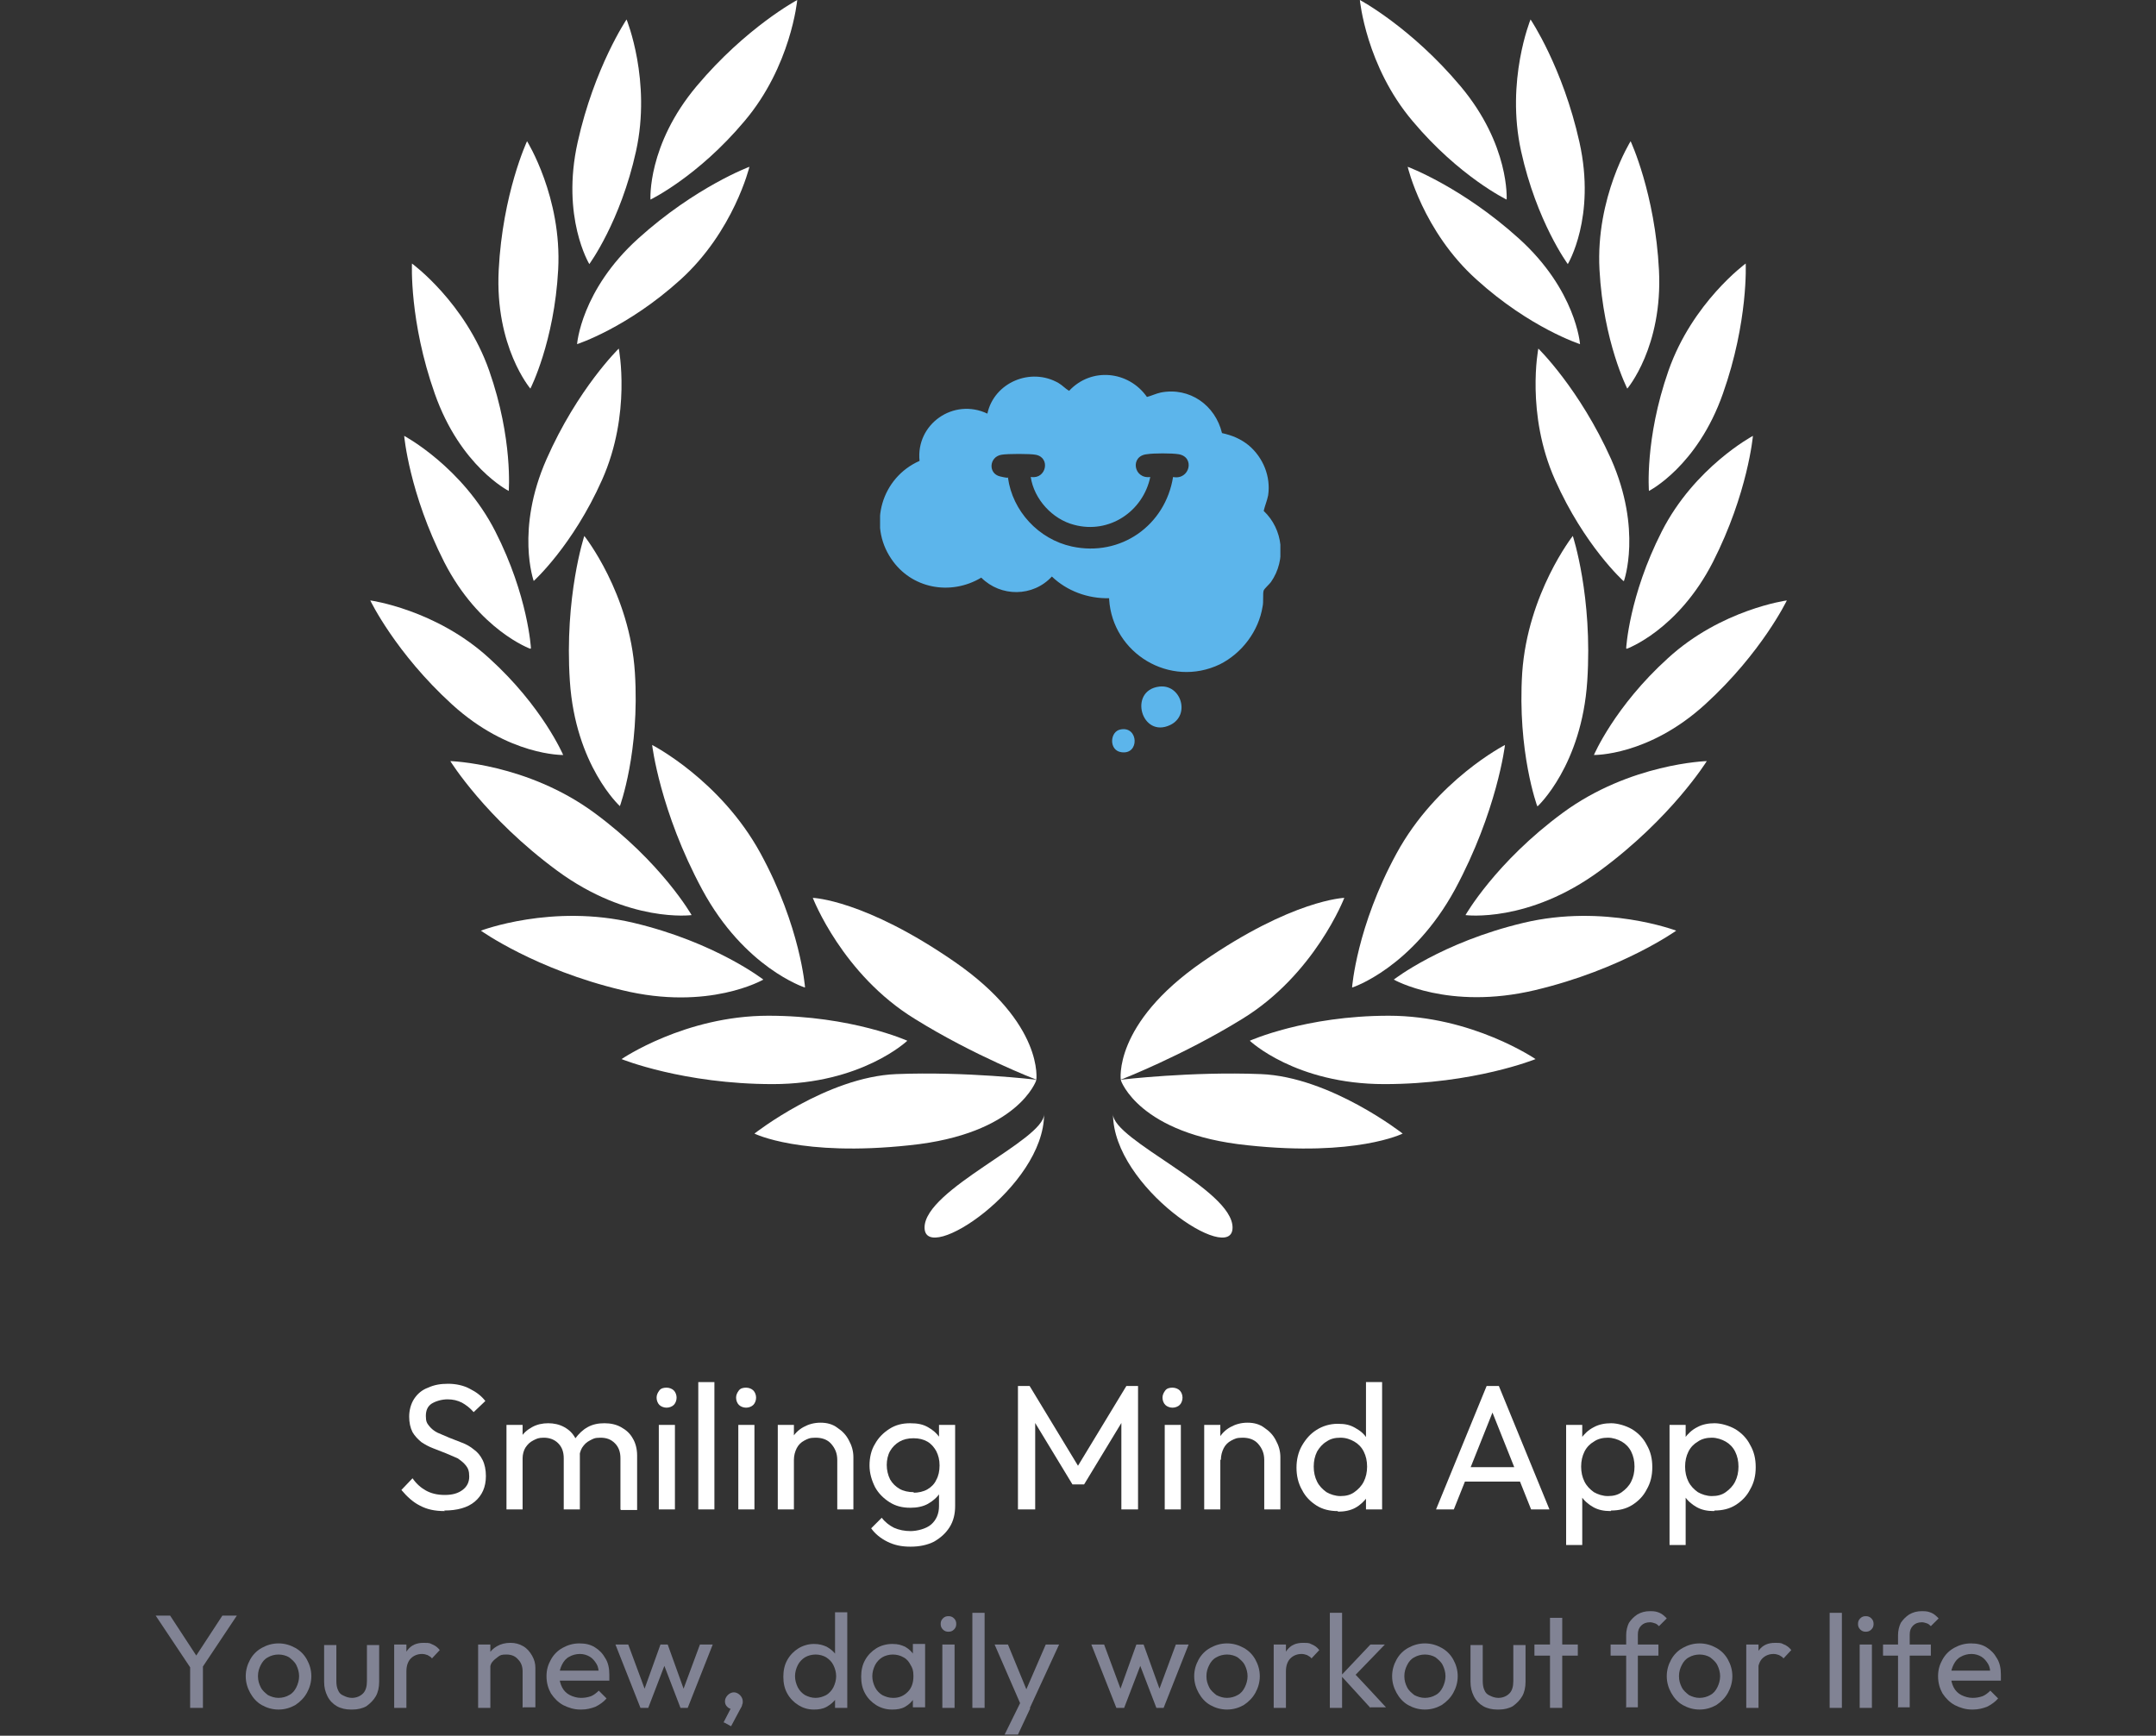
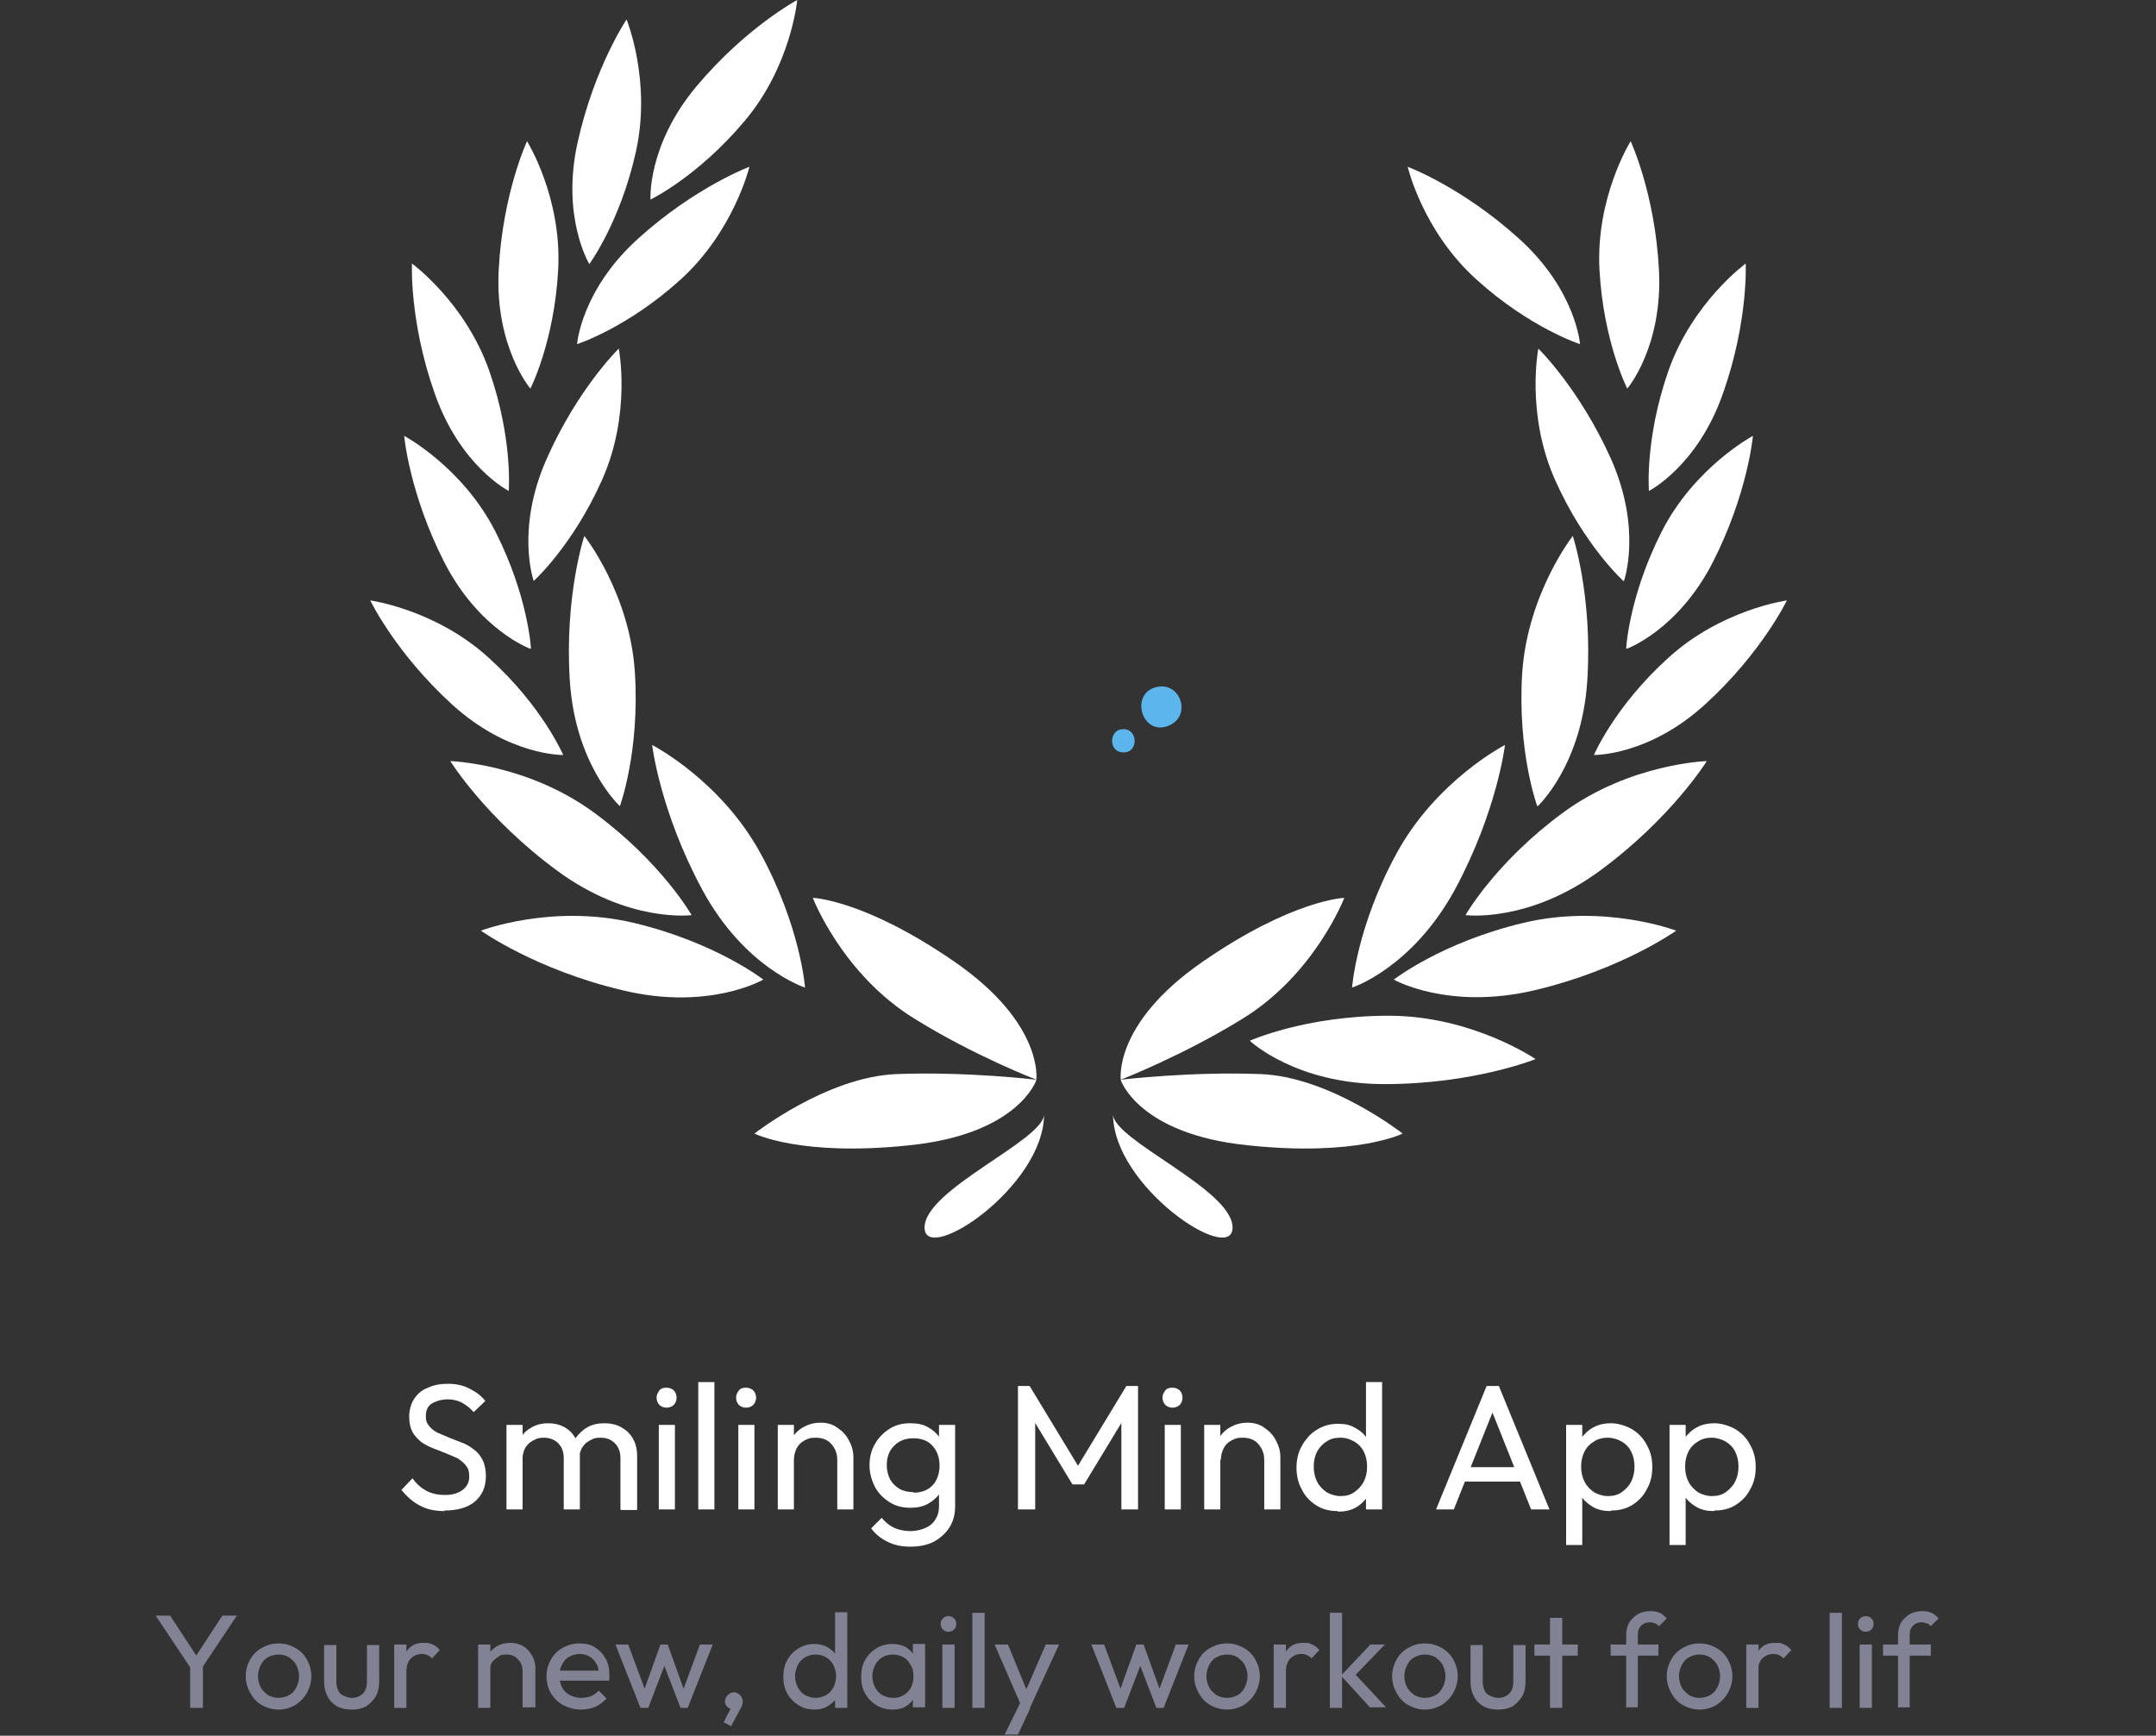
<svg xmlns="http://www.w3.org/2000/svg" id="Layer_1" viewBox="0 0 387.8 312.2">
  <rect x="0" y="0" width="387.8" height="312.2" fill="#333333" stroke="none" />
  <defs>
    <style>      .st0 {        clip-path: url(#clippath-4);      }      .st1 {        fill: #fff;      }      .st2 {        fill: none;      }      .st3 {        fill: #818394;      }      .st4 {        clip-path: url(#clippath-1);      }      .st5 {        fill: #5cb5eb;      }      .st6 {        clip-path: url(#clippath-3);      }      .st7 {        clip-path: url(#clippath-2);      }      .st8 {        clip-path: url(#clippath);      }    </style>
    <clipPath id="clippath">
      <rect class="st2" x="66.3" y="107.4" width="35.7" height="29.3" />
    </clipPath>
    <clipPath id="clippath-1">
      <rect class="st2" x="116.7" y="0" width="28" height="36.7" />
    </clipPath>
    <clipPath id="clippath-2">
-       <rect class="st2" x="243.3" y="0" width="28" height="36.7" />
-     </clipPath>
+       </clipPath>
    <clipPath id="clippath-3">
-       <rect class="st2" x="158.3" y="67.4" width="72" height="54.7" />
-     </clipPath>
+       </clipPath>
    <clipPath id="clippath-4">
      <rect class="st2" x="199.3" y="130" width="5.3" height="5.3" />
    </clipPath>
  </defs>
  <path class="st1" d="M186.4,194.3s-3.2,9.7-22.8,11.7c-19.5,2.1-27.9-2.1-27.9-2.1,0,0,13-10.2,25.5-10.7,12.5-.5,25.1,1,25.1,1Z" />
  <path class="st1" d="M186.4,194.3s1.5-10.1-14.7-21.3-25.5-11.5-25.5-11.5c0,0,5.3,13.8,18.4,21.8,10.6,6.6,21.8,10.9,21.8,10.9Z" />
-   <path class="st1" d="M163.2,187.2s-10-4.5-25-4.5-26.4,7.8-26.4,7.8c0,0,11.1,4.5,27.2,4.5,16,0,24.2-7.8,24.2-7.8Z" />
  <path class="st1" d="M144.8,177.6s-.8-10.9-8-24.1-19.5-19.5-19.5-19.5c0,0,1.4,11.9,9,26s18.4,17.6,18.4,17.6Z" />
  <path class="st1" d="M137.3,176.2s-8.6-6.7-23.3-10.2-27.5,1.4-27.5,1.4c0,0,9.8,7,25.4,10.7,15.6,3.8,25.4-1.9,25.4-1.9Z" />
  <path class="st1" d="M124.4,164.6s-5.4-9.5-17.5-18.4c-12.1-8.9-25.9-9.3-25.9-9.3,0,0,6.3,10.2,19.2,19.7,12.9,9.5,24.2,8,24.2,8Z" />
  <path class="st1" d="M111.5,145s3.6-9.8,2.7-24c-.9-14.3-9.1-24.6-9.1-24.6,0,0-3.6,10.9-2.6,26.1,1,15.2,9,22.5,9,22.5Z" />
  <g class="st8">
    <path class="st1" d="M101.3,135.8s-3.7-8.7-13.3-17.4c-9.6-8.8-21.4-10.4-21.4-10.4,0,0,4.5,9.4,14.7,18.7,10.2,9.3,20,9.1,20,9.1Z" />
  </g>
  <path class="st1" d="M95.5,116.6s-.5-9.4-6.4-21c-5.9-11.6-16.4-17.2-16.4-17.2,0,0,.9,10.3,7.2,22.7,6.3,12.3,15.5,15.6,15.5,15.6Z" />
  <path class="st1" d="M91.5,88.4s.8-9.4-3.5-21.7c-4.3-12.3-13.9-19.3-13.9-19.3,0,0-.5,10.4,4.1,23.4,4.6,13.1,13.3,17.5,13.3,17.5Z" />
  <path class="st1" d="M95.4,69.9s4.3-8.4,5-21.4c.7-13-5.6-23.1-5.6-23.1,0,0-4.4,9.4-5.1,23.2s5.7,21.3,5.7,21.3Z" />
  <path class="st1" d="M106,47.5s5.6-7.6,8.4-20.3c2.8-12.7-1.7-23.7-1.7-23.7,0,0-5.8,8.6-8.8,22.1s2.1,21.9,2.1,21.9Z" />
  <path class="st1" d="M96,104.5s7-6.3,12.3-18.2,3-23.6,3-23.6c0,0-7.4,7.2-13,19.9-5.6,12.7-2.3,21.9-2.3,21.9Z" />
  <path class="st1" d="M103.8,61.9s9-2.9,18.6-11.6,12.4-20.3,12.4-20.3c0,0-9.7,3.6-20,12.9-10.3,9.3-11,19-11,19Z" />
  <g class="st4">
    <path class="st1" d="M117,35.9s8.5-4.1,16.9-14.1C142.3,11.9,143.4,0,143.4,0c0,0-9.2,4.9-18.1,15.5-8.9,10.6-8.3,20.4-8.3,20.4Z" />
  </g>
  <path class="st1" d="M187.8,200.4c0,13.1-21.5,27.3-21.5,20.4s21.5-15.7,21.5-20.4Z" />
  <path class="st1" d="M200.2,200.4c0,13.1,21.5,27.3,21.5,20.4s-21.5-15.7-21.5-20.4Z" />
  <path class="st1" d="M201.6,194.3s3.2,9.7,22.8,11.7c19.5,2.1,27.9-2.1,27.9-2.1,0,0-13-10.2-25.5-10.7-12.5-.5-25.1,1-25.1,1Z" />
  <path class="st1" d="M201.6,194.3s-1.5-10.1,14.7-21.3c16.2-11.2,25.5-11.5,25.5-11.5,0,0-5.3,13.8-18.4,21.8-10.7,6.6-21.8,10.9-21.8,10.9Z" />
  <path class="st1" d="M224.8,187.2s10-4.5,25-4.5,26.4,7.8,26.4,7.8c0,0-11.1,4.5-27.2,4.5-16,0-24.2-7.8-24.2-7.8Z" />
  <path class="st1" d="M243.2,177.6s.8-10.9,8-24.1c7.2-13.2,19.5-19.5,19.5-19.5,0,0-1.4,11.9-9,26-7.7,14.1-18.4,17.6-18.4,17.6Z" />
  <path class="st1" d="M250.7,176.2s8.6-6.7,23.3-10.2c14.6-3.5,27.5,1.4,27.5,1.4,0,0-9.8,7-25.4,10.7s-25.4-1.9-25.4-1.9Z" />
  <path class="st1" d="M263.6,164.6s5.4-9.5,17.5-18.4c12.1-8.9,25.9-9.3,25.9-9.3,0,0-6.3,10.2-19.2,19.7-12.9,9.5-24.2,8-24.2,8Z" />
  <path class="st1" d="M276.5,145s-3.6-9.8-2.7-24c1-14.3,9.1-24.6,9.1-24.6,0,0,3.6,10.9,2.6,26.1-1,15.2-8.9,22.5-8.9,22.5Z" />
  <path class="st1" d="M286.7,135.8s3.7-8.7,13.3-17.4c9.6-8.8,21.4-10.4,21.4-10.4,0,0-4.5,9.4-14.7,18.7-10.2,9.3-20,9.1-20,9.1Z" />
  <path class="st1" d="M292.5,116.6s.5-9.4,6.4-21c5.9-11.6,16.4-17.2,16.4-17.2,0,0-.9,10.3-7.2,22.7-6.3,12.3-15.5,15.6-15.5,15.6Z" />
  <path class="st1" d="M296.6,88.4s-.8-9.4,3.5-21.7c4.3-12.3,13.9-19.3,13.9-19.3,0,0,.5,10.4-4.1,23.4-4.6,13.1-13.3,17.5-13.3,17.5Z" />
  <path class="st1" d="M292.7,69.9s-4.3-8.4-5-21.4c-.7-13,5.6-23.1,5.6-23.1,0,0,4.4,9.4,5.1,23.2.7,13.8-5.7,21.3-5.7,21.3Z" />
-   <path class="st1" d="M282,47.5s-5.6-7.6-8.4-20.3c-2.8-12.7,1.7-23.7,1.7-23.7,0,0,5.8,8.6,8.8,22.1,3,13.5-2.1,21.9-2.1,21.9Z" />
  <path class="st1" d="M292,104.5s-7-6.3-12.3-18.2c-5.3-11.9-3-23.6-3-23.6,0,0,7.4,7.2,13.1,19.9,5.6,12.7,2.3,21.9,2.3,21.9Z" />
  <path class="st1" d="M284.2,61.9s-9-2.9-18.6-11.6c-9.7-8.7-12.4-20.3-12.4-20.3,0,0,9.7,3.6,20,12.9s11,19,11,19Z" />
  <g class="st7">
    <path class="st1" d="M271,35.9s-8.5-4.1-16.9-14.1C245.7,11.9,244.6,0,244.6,0c0,0,9.2,4.9,18.1,15.5,8.9,10.6,8.3,20.4,8.3,20.4Z" />
  </g>
  <path class="st1" d="M80,271.8c-1.8,0-3.2-.3-4.5-1-1.2-.6-2.3-1.6-3.3-2.8l2-2.1c.7,1,1.5,1.7,2.4,2.2s2,.8,3.4.8,2.4-.3,3.2-.9c.8-.6,1.2-1.4,1.2-2.4s-.2-1.5-.6-2c-.4-.5-.9-.9-1.5-1.3-.7-.3-1.4-.6-2.1-.9-.8-.3-1.5-.6-2.3-.9-.8-.3-1.5-.7-2.1-1.1-.6-.5-1.2-1.1-1.6-1.8-.4-.8-.6-1.7-.6-2.8s.3-2.3.9-3.2c.6-.9,1.4-1.6,2.5-2,1.1-.5,2.2-.7,3.6-.7s2.8.3,3.9.9c1.2.6,2.1,1.3,2.8,2.2l-2.1,2c-.7-.8-1.4-1.3-2.1-1.7-.8-.4-1.6-.6-2.6-.6s-2.1.3-2.9.8c-.7.5-1,1.2-1,2.2s.2,1.3.6,1.8c.4.5.9.9,1.5,1.2.7.3,1.4.6,2.1.9.8.3,1.5.6,2.3.9.8.3,1.5.7,2.1,1.2.7.5,1.2,1.1,1.6,1.9.4.8.6,1.8.6,2.9,0,2-.7,3.5-2,4.6-1.3,1.1-3.2,1.6-5.5,1.6Z" />
  <path class="st1" d="M91.1,271.5v-15.2h2.9v15.2h-2.9ZM101.4,271.5v-9.2c0-1.1-.3-2-1-2.7-.7-.7-1.6-1-2.6-1s-1.3.2-1.9.5c-.6.3-1,.7-1.4,1.3-.3.5-.5,1.2-.5,1.9l-1.2-.6c0-1.2.3-2.2.8-3,.5-.9,1.2-1.5,2.1-2,.9-.5,1.9-.7,2.9-.7s2,.2,2.9.7c.9.5,1.5,1.1,2,2,.5.8.8,1.9.8,3v9.8h-2.9ZM111.6,271.5v-9.2c0-1.1-.3-2-1-2.7-.7-.7-1.5-1-2.6-1s-1.3.2-1.9.5c-.6.3-1,.7-1.4,1.3-.3.5-.5,1.2-.5,1.9l-1.6-.6c0-1.2.4-2.2.9-3,.6-.8,1.3-1.5,2.2-2,.9-.5,1.9-.7,3-.7s2.1.2,3,.7c.9.5,1.6,1.1,2.1,2,.5.8.8,1.9.8,3.1v9.8h-2.9Z" />
  <path class="st1" d="M118.5,271.5v-15.2h2.9v15.2h-2.9ZM119.9,253.2c-.5,0-1-.2-1.3-.5-.3-.3-.5-.8-.5-1.3s.2-.9.5-1.3c.3-.4.8-.5,1.3-.5s1,.2,1.3.5c.3.3.5.8.5,1.3s-.2,1-.5,1.3c-.3.3-.8.5-1.3.5Z" />
  <path class="st1" d="M125.6,271.5v-22.9h2.9v22.9h-2.9Z" />
  <path class="st1" d="M132.8,271.5v-15.2h2.9v15.2h-2.9ZM134.2,253.2c-.5,0-1-.2-1.3-.5-.3-.3-.5-.8-.5-1.3s.2-.9.5-1.3c.3-.4.8-.5,1.3-.5s1,.2,1.3.5c.3.3.5.8.5,1.3s-.2,1-.5,1.3c-.3.3-.8.5-1.3.5Z" />
  <path class="st1" d="M150.6,271.5v-8.9c0-1.2-.4-2.1-1.1-2.9-.7-.8-1.7-1.1-2.8-1.1s-1.4.2-2,.5c-.6.3-1.1.8-1.4,1.4-.3.6-.5,1.3-.5,2.1l-1.2-.7c0-1.2.3-2.2.8-3.1.5-.9,1.2-1.6,2.1-2.1.9-.5,1.9-.8,3.1-.8s2.2.3,3,.9c.9.6,1.6,1.3,2.1,2.3.5.9.8,1.9.8,3v9.4h-2.9ZM139.9,271.5v-15.2h2.9v15.2h-2.9Z" />
  <path class="st1" d="M163.7,278.2c-1.6,0-2.9-.3-4.1-.9-1.2-.6-2.2-1.4-2.9-2.4l1.9-1.9c.6.8,1.4,1.4,2.2,1.8.9.4,1.9.6,3,.6s2.8-.4,3.7-1.2c.9-.8,1.4-1.9,1.4-3.3v-3.8l.5-3.4-.5-3.4v-4h2.9v14.6c0,1.4-.3,2.7-1,3.8-.7,1.1-1.6,1.9-2.8,2.6-1.2.6-2.6.9-4.2.9ZM163.7,271.2c-1.4,0-2.6-.3-3.7-1-1.1-.7-2-1.6-2.6-2.7-.6-1.2-1-2.5-1-3.9s.3-2.8,1-3.9c.6-1.1,1.5-2,2.6-2.7,1.1-.7,2.3-1,3.7-1s2.3.2,3.2.7c.9.5,1.6,1.1,2.2,2,.5.8.8,1.8.9,2.9v4c0,1.1-.4,2.1-.9,2.9-.5.8-1.3,1.5-2.2,2-.9.5-2,.7-3.1.7ZM164.3,268.5c.9,0,1.8-.2,2.5-.6.7-.4,1.3-1,1.6-1.7.4-.7.6-1.6.6-2.6s-.2-1.8-.6-2.6c-.4-.7-.9-1.3-1.6-1.7s-1.5-.6-2.5-.6-1.8.2-2.5.6c-.7.4-1.3,1-1.7,1.7-.4.7-.6,1.6-.6,2.5s.2,1.8.6,2.6c.4.7,1,1.3,1.7,1.7.7.4,1.6.6,2.6.6Z" />
  <path class="st1" d="M183.1,271.5v-22.2h2.1l9.4,15.5h-1.4l9.4-15.5h2.1v22.2h-3v-16.9l.7.2-7.4,12.2h-2.1l-7.4-12.2.7-.2v16.9h-3Z" />
  <path class="st1" d="M209.5,271.5v-15.2h2.9v15.2h-2.9ZM210.9,253.2c-.5,0-1-.2-1.3-.5-.3-.3-.5-.8-.5-1.3s.2-.9.5-1.3c.3-.4.8-.5,1.3-.5s1,.2,1.3.5c.3.3.5.8.5,1.3s-.2,1-.5,1.3c-.3.3-.8.5-1.3.5Z" />
  <path class="st1" d="M227.4,271.5v-8.9c0-1.2-.4-2.1-1.1-2.9-.7-.8-1.7-1.1-2.8-1.1s-1.4.2-2,.5c-.6.3-1.1.8-1.4,1.4-.3.6-.5,1.3-.5,2.1l-1.2-.7c0-1.2.3-2.2.8-3.1.5-.9,1.2-1.6,2.1-2.1.9-.5,1.9-.8,3.1-.8s2.2.3,3,.9c.9.6,1.6,1.3,2.1,2.3.5.9.8,1.9.8,3v9.4h-2.9ZM216.6,271.5v-15.2h2.9v15.2h-2.9Z" />
  <path class="st1" d="M240.6,271.8c-1.4,0-2.7-.3-3.8-1-1.1-.7-2-1.6-2.6-2.8-.7-1.2-1-2.6-1-4s.3-2.8,1-4c.7-1.2,1.5-2.1,2.6-2.8,1.1-.7,2.4-1.1,3.8-1.1s2.2.2,3.1.7c.9.5,1.7,1.1,2.2,2,.6.8.9,1.8,1,2.9v4.6c0,1.1-.4,2.1-.9,2.9-.6.8-1.3,1.5-2.2,2-.9.5-2,.7-3.1.7ZM241.1,269.1c1,0,1.8-.2,2.5-.7.7-.5,1.3-1.1,1.7-1.9.4-.8.6-1.7.6-2.7s-.2-1.9-.6-2.7c-.4-.8-1-1.4-1.7-1.8-.7-.4-1.5-.7-2.5-.7s-1.8.2-2.5.7c-.7.4-1.3,1.1-1.7,1.8-.4.8-.6,1.7-.6,2.7s.2,1.9.6,2.7c.4.8,1,1.4,1.7,1.9.7.4,1.6.7,2.5.7ZM248.6,271.5h-2.9v-4.1l.5-3.7-.5-3.7v-11.4h2.9v22.9Z" />
  <path class="st1" d="M258.3,271.5l9.1-22.2h2.2l9.1,22.2h-3.3l-7.5-18.8h1.1l-7.5,18.8h-3.2ZM262.7,266.5v-2.6h11.7v2.6h-11.7Z" />
  <path class="st1" d="M289.7,271.8c-1.2,0-2.2-.2-3.1-.7-.9-.5-1.7-1.2-2.2-2-.6-.9-.9-1.8-.9-2.9v-4.6c0-1.1.4-2.1.9-2.9.6-.8,1.3-1.5,2.3-2,.9-.5,2-.7,3.1-.7s2.6.4,3.8,1.1c1.1.7,2,1.6,2.6,2.8.7,1.2,1,2.5,1,4s-.3,2.8-1,4c-.6,1.2-1.5,2.1-2.6,2.8-1.1.7-2.4,1-3.8,1ZM281.7,277.9v-21.6h2.9v4l-.5,3.7.5,3.7v10.2h-2.9ZM289.2,269.1c1,0,1.8-.2,2.5-.7.7-.5,1.3-1.1,1.7-1.9.4-.8.6-1.7.6-2.7s-.2-1.9-.6-2.7c-.4-.8-1-1.4-1.7-1.8-.7-.4-1.6-.7-2.5-.7s-1.8.2-2.5.7c-.7.4-1.3,1-1.7,1.8-.4.8-.6,1.7-.6,2.7s.2,1.9.6,2.7c.4.8,1,1.4,1.7,1.9.7.4,1.6.7,2.5.7Z" />
  <path class="st1" d="M308.3,271.8c-1.2,0-2.2-.2-3.1-.7-.9-.5-1.7-1.2-2.2-2-.6-.9-.9-1.8-.9-2.9v-4.6c0-1.1.4-2.1.9-2.9.6-.8,1.3-1.5,2.3-2,.9-.5,2-.7,3.1-.7s2.6.4,3.8,1.1c1.1.7,2,1.6,2.6,2.8.7,1.2,1,2.5,1,4s-.3,2.8-1,4c-.6,1.2-1.5,2.1-2.6,2.8-1.1.7-2.4,1-3.8,1ZM300.3,277.9v-21.6h2.9v4l-.5,3.7.5,3.7v10.2h-2.9ZM307.9,269.1c1,0,1.8-.2,2.5-.7.7-.5,1.3-1.1,1.7-1.9.4-.8.6-1.7.6-2.7s-.2-1.9-.6-2.7c-.4-.8-1-1.4-1.7-1.8-.7-.4-1.6-.7-2.5-.7s-1.8.2-2.5.7c-.7.4-1.3,1-1.7,1.8-.4.8-.6,1.7-.6,2.7s.2,1.9.6,2.7c.4.8,1,1.4,1.7,1.9.7.4,1.6.7,2.5.7Z" />
  <path class="st3" d="M34.6,300.5l-6.6-9.9h2.6l5.3,8.1h-1.2l5.3-8.1h2.6l-6.6,9.9h-1.4ZM34.2,307.2v-8.3h2.3v8.3h-2.3Z" />
  <path class="st3" d="M50.1,307.5c-1.1,0-2.1-.3-3-.8-.9-.5-1.6-1.3-2.1-2.2-.5-.9-.8-1.9-.8-3s.3-2.1.8-3c.5-.9,1.2-1.6,2.1-2.1.9-.5,1.9-.8,3-.8s2.1.3,3,.8c.9.5,1.6,1.2,2.1,2.1.5.9.8,1.9.8,3s-.3,2.1-.8,3c-.5.9-1.2,1.6-2.1,2.2-.9.5-1.9.8-3,.8ZM50.1,305.4c.7,0,1.4-.2,1.9-.5.6-.3,1-.8,1.3-1.4.3-.6.5-1.3.5-2s-.2-1.4-.5-2c-.3-.6-.8-1-1.3-1.4-.5-.3-1.2-.5-1.9-.5s-1.4.2-1.9.5c-.6.3-1,.8-1.3,1.4-.3.6-.5,1.2-.5,2s.2,1.4.5,2c.3.6.8,1,1.3,1.4.6.3,1.2.5,1.9.5Z" />
  <path class="st3" d="M63.1,307.5c-.9,0-1.8-.2-2.5-.6-.7-.4-1.3-1-1.7-1.8s-.6-1.6-.6-2.6v-6.6h2.2v6.5c0,.6.1,1.2.3,1.6.2.5.5.8,1,1,.4.2.9.4,1.5.4.8,0,1.5-.3,2-.8.5-.5.7-1.3.7-2.2v-6.5h2.2v6.6c0,1-.2,1.9-.6,2.6s-1,1.3-1.7,1.8c-.7.4-1.6.6-2.5.6Z" />
  <path class="st3" d="M70.9,307.2v-11.4h2.2v11.4h-2.2ZM73.1,300.7l-.8-.4c0-1.5.3-2.6,1-3.5.7-.9,1.6-1.3,2.9-1.3s1.1.1,1.6.3c.5.2.9.5,1.3,1l-1.4,1.5c-.2-.3-.5-.4-.8-.6-.3-.1-.6-.2-1-.2-.8,0-1.5.3-2,.8-.5.5-.8,1.3-.8,2.3Z" />
  <path class="st3" d="M94,307.2v-6.6c0-.9-.3-1.6-.8-2.1-.5-.6-1.2-.9-2.1-.9s-1.1.1-1.5.4c-.4.3-.8.6-1.1,1-.3.4-.4,1-.4,1.5l-.9-.5c0-.9.2-1.6.6-2.3.4-.7.9-1.2,1.6-1.6.7-.4,1.5-.6,2.4-.6s1.6.2,2.3.6c.7.4,1.2,1,1.6,1.7.4.7.6,1.4.6,2.2v7.1h-2.2ZM86,307.2v-11.4h2.2v11.4h-2.2Z" />
  <path class="st3" d="M104.4,307.5c-1.1,0-2.1-.3-3.1-.8-.9-.5-1.6-1.2-2.2-2.1-.5-.9-.8-1.9-.8-3.1s.3-2.1.8-3c.5-.9,1.2-1.6,2.1-2.1.9-.5,1.9-.8,3-.8s2,.2,2.8.7c.8.5,1.4,1.1,1.9,2,.5.8.7,1.8.7,2.9s0,.3,0,.5c0,.2,0,.4,0,.6h-9.6v-1.8h8.5l-.8.7c0-.8-.1-1.4-.4-1.9-.3-.5-.7-1-1.2-1.3-.5-.3-1.1-.5-1.8-.5s-1.4.2-1.9.5c-.6.3-1,.8-1.3,1.4-.3.6-.5,1.2-.5,2s.2,1.5.5,2.1c.3.6.8,1.1,1.4,1.4.6.3,1.3.5,2,.5s1.2-.1,1.8-.3c.5-.2,1-.6,1.4-1l1.4,1.4c-.5.6-1.2,1.1-2,1.5-.8.3-1.6.5-2.5.5Z" />
  <path class="st3" d="M115.2,307.2l-4.5-11.4h2.3l3.3,8.9h-.7l3.2-8.9h1.3l3.2,8.9h-.7l3.3-8.9h2.3l-4.5,11.4h-1.3l-3.3-8.6h.8l-3.3,8.6h-1.3Z" />
  <path class="st3" d="M130.1,309.9l1.5-2.9.8-.2c0,.2-.2.3-.3.4-.1.1-.3.2-.4.2-.3,0-.6-.1-.9-.4-.3-.3-.4-.6-.4-1s.2-.8.5-1.1c.3-.3.7-.5,1.1-.5s.8.2,1.1.5c.3.3.5.7.5,1.1s0,.4-.1.6c0,.2-.2.6-.4.9l-1.6,3-1.3-.7Z" />
  <path class="st3" d="M146.4,307.5c-1.1,0-2-.3-2.8-.8-.8-.5-1.5-1.2-2-2.1-.5-.9-.7-1.9-.7-3s.2-2.1.7-3c.5-.9,1.2-1.6,2-2.1.8-.5,1.8-.8,2.8-.8s1.6.2,2.3.5c.7.4,1.3.9,1.7,1.5.4.6.7,1.4.7,2.2v3.4c0,.8-.3,1.6-.7,2.2-.4.6-1,1.1-1.7,1.5-.7.4-1.5.5-2.3.5ZM146.7,305.4c.7,0,1.3-.2,1.9-.5.5-.3,1-.8,1.3-1.4.3-.6.5-1.3.5-2s-.2-1.4-.5-2c-.3-.6-.7-1-1.3-1.4-.5-.3-1.2-.5-1.9-.5s-1.4.2-1.9.5c-.5.3-1,.8-1.3,1.4-.3.6-.5,1.3-.5,2s.2,1.4.5,2c.3.6.8,1.1,1.3,1.4.6.3,1.2.5,1.9.5ZM152.4,307.2h-2.2v-3.1l.4-2.8-.4-2.8v-8.5h2.2v17.1Z" />
  <path class="st3" d="M160.4,307.5c-1,0-2-.3-2.8-.8-.8-.5-1.5-1.2-2-2.1-.5-.9-.7-1.9-.7-3s.2-2.1.7-3c.5-.9,1.2-1.6,2-2.1.8-.5,1.8-.8,2.9-.8s1.6.2,2.3.5c.7.4,1.2.9,1.6,1.5.4.6.6,1.4.7,2.2v3.4c0,.8-.3,1.6-.7,2.2-.4.6-.9,1.1-1.6,1.5-.7.4-1.5.5-2.3.5ZM160.7,305.4c1.1,0,1.9-.4,2.6-1.1.7-.7,1-1.7,1-2.8s-.2-1.5-.5-2c-.3-.6-.7-1.1-1.3-1.4-.5-.3-1.2-.5-1.9-.5s-1.4.2-1.9.5c-.5.3-1,.8-1.3,1.4-.3.6-.5,1.3-.5,2s.2,1.4.5,2c.3.6.8,1.1,1.3,1.4.6.3,1.2.5,1.9.5ZM164.2,307.2v-3.1l.4-2.8-.4-2.8v-2.8h2.2v11.4h-2.2Z" />
  <path class="st3" d="M169.5,307.2v-11.4h2.2v11.4h-2.2ZM170.6,293.5c-.4,0-.7-.1-1-.4-.3-.3-.4-.6-.4-1s.1-.7.4-1c.3-.3.6-.4,1-.4s.7.1,1,.4c.3.3.4.6.4,1s-.1.7-.4,1c-.3.3-.6.4-1,.4Z" />
  <path class="st3" d="M174.9,307.2v-17.1h2.2v17.1h-2.2Z" />
  <path class="st3" d="M183.9,307.3l-5-11.5h2.4l3.7,9h-.8l3.9-9h2.4l-5.3,11.5h-1.3ZM180.7,312l3.4-6.9,1.2,2.2-2.2,4.7h-2.4Z" />
  <path class="st3" d="M200.8,307.2l-4.5-11.4h2.3l3.3,8.9h-.7l3.2-8.9h1.3l3.2,8.9h-.7l3.3-8.9h2.3l-4.5,11.4h-1.3l-3.3-8.6h.8l-3.3,8.6h-1.3Z" />
  <path class="st3" d="M220.7,307.5c-1.1,0-2.1-.3-3-.8-.9-.5-1.6-1.3-2.1-2.2-.5-.9-.8-1.9-.8-3s.3-2.1.8-3c.5-.9,1.2-1.6,2.1-2.1.9-.5,1.9-.8,3-.8s2.1.3,3,.8c.9.5,1.6,1.2,2.1,2.1.5.9.8,1.9.8,3s-.3,2.1-.8,3c-.5.9-1.2,1.6-2.1,2.2-.9.5-1.9.8-3,.8ZM220.7,305.4c.7,0,1.4-.2,1.9-.5.6-.3,1-.8,1.3-1.4.3-.6.5-1.3.5-2s-.2-1.4-.5-2c-.3-.6-.8-1-1.3-1.4-.5-.3-1.2-.5-1.9-.5s-1.4.2-1.9.5c-.6.3-1,.8-1.3,1.4-.3.6-.5,1.2-.5,2s.2,1.4.5,2c.3.6.8,1,1.3,1.4.6.3,1.2.5,1.9.5Z" />
  <path class="st3" d="M229.1,307.2v-11.4h2.2v11.4h-2.2ZM231.3,300.7l-.8-.4c0-1.5.3-2.6,1-3.5.7-.9,1.6-1.3,2.9-1.3s1.1.1,1.6.3c.5.2.9.5,1.3,1l-1.4,1.5c-.2-.3-.5-.4-.8-.6-.3-.1-.6-.2-1-.2-.8,0-1.5.3-2,.8-.5.5-.8,1.3-.8,2.3Z" />
  <path class="st3" d="M246.5,307.2l-5.3-5.8,5.3-5.6h2.6l-5.9,6.1v-1.3c.1,0,6.1,6.5,6.1,6.5h-2.8ZM239.2,307.2v-17.1h2.2v17.1h-2.2Z" />
  <path class="st3" d="M256.3,307.5c-1.1,0-2.1-.3-3-.8-.9-.5-1.6-1.3-2.1-2.2-.5-.9-.8-1.9-.8-3s.3-2.1.8-3c.5-.9,1.2-1.6,2.1-2.1.9-.5,1.9-.8,3-.8s2.1.3,3,.8c.9.5,1.6,1.2,2.1,2.1.5.9.8,1.9.8,3s-.3,2.1-.8,3c-.5.9-1.2,1.6-2.1,2.2-.9.5-1.9.8-3,.8ZM256.3,305.4c.7,0,1.4-.2,1.9-.5.6-.3,1-.8,1.3-1.4.3-.6.5-1.3.5-2s-.2-1.4-.5-2c-.3-.6-.8-1-1.3-1.4-.5-.3-1.2-.5-1.9-.5s-1.4.2-1.9.5c-.6.3-1,.8-1.3,1.4-.3.6-.5,1.2-.5,2s.2,1.4.5,2c.3.6.8,1,1.3,1.4.6.3,1.2.5,1.9.5Z" />
  <path class="st3" d="M269.3,307.5c-.9,0-1.8-.2-2.5-.6-.7-.4-1.3-1-1.7-1.8s-.6-1.6-.6-2.6v-6.6h2.2v6.5c0,.6.1,1.2.3,1.6.2.5.5.8,1,1,.4.2.9.4,1.5.4.8,0,1.5-.3,2-.8.5-.5.7-1.3.7-2.2v-6.5h2.2v6.6c0,1-.2,1.9-.6,2.6s-1,1.3-1.7,1.8c-.7.4-1.6.6-2.5.6Z" />
  <path class="st3" d="M278.8,307.2v-16.2h2.2v16.2h-2.2ZM276,297.8v-2h7.8v2h-7.8Z" />
  <path class="st3" d="M292.5,307.2v-13.1c0-.8.2-1.6.5-2.2.4-.6.9-1.1,1.5-1.5.7-.4,1.4-.6,2.3-.6s1.2.1,1.7.3c.5.2.9.6,1.3,1l-1.4,1.4c-.2-.2-.4-.4-.7-.5-.3-.1-.6-.2-.9-.2-.7,0-1.2.2-1.6.6-.4.4-.6.9-.6,1.6v13.1h-2.2ZM289.7,297.8v-2h8.6v2h-8.6Z" />
  <path class="st3" d="M305.7,307.5c-1.1,0-2.1-.3-3-.8-.9-.5-1.6-1.3-2.1-2.2-.5-.9-.8-1.9-.8-3s.3-2.1.8-3c.5-.9,1.2-1.6,2.1-2.1.9-.5,1.9-.8,3-.8s2.1.3,3,.8c.9.5,1.6,1.2,2.1,2.1.5.9.8,1.9.8,3s-.3,2.1-.8,3c-.5.9-1.2,1.6-2.1,2.2-.9.5-1.9.8-3,.8ZM305.7,305.4c.7,0,1.4-.2,1.9-.5.6-.3,1-.8,1.3-1.4.3-.6.5-1.3.5-2s-.2-1.4-.5-2c-.3-.6-.8-1-1.3-1.4-.5-.3-1.2-.5-1.9-.5s-1.4.2-1.9.5c-.6.3-1,.8-1.3,1.4-.3.6-.5,1.2-.5,2s.2,1.4.5,2c.3.6.8,1,1.3,1.4.6.3,1.2.5,1.9.5Z" />
  <path class="st3" d="M314.1,307.2v-11.4h2.2v11.4h-2.2ZM316.2,300.7l-.8-.4c0-1.5.3-2.6,1-3.5.7-.9,1.6-1.3,2.9-1.3s1.1.1,1.6.3c.5.2.9.5,1.3,1l-1.4,1.5c-.2-.3-.5-.4-.8-.6-.3-.1-.6-.2-1-.2-.8,0-1.5.3-2,.8-.5.5-.8,1.3-.8,2.3Z" />
  <path class="st3" d="M329.1,307.2v-17.1h2.2v17.1h-2.2Z" />
  <path class="st3" d="M334.5,307.2v-11.4h2.2v11.4h-2.2ZM335.6,293.5c-.4,0-.7-.1-1-.4-.3-.3-.4-.6-.4-1s.1-.7.4-1c.3-.3.6-.4,1-.4s.7.1,1,.4c.3.3.4.6.4,1s-.1.7-.4,1c-.3.3-.6.4-1,.4Z" />
  <path class="st3" d="M341.4,307.2v-13.1c0-.8.2-1.6.5-2.2.4-.6.9-1.1,1.5-1.5.7-.4,1.4-.6,2.3-.6s1.2.1,1.7.3c.5.2.9.6,1.3,1l-1.4,1.4c-.2-.2-.4-.4-.7-.5-.3-.1-.6-.2-.9-.2-.7,0-1.2.2-1.6.6-.4.4-.6.9-.6,1.6v13.1h-2.2ZM338.7,297.8v-2h8.6v2h-8.6Z" />
-   <path class="st3" d="M354.7,307.5c-1.1,0-2.1-.3-3.1-.8-.9-.5-1.6-1.2-2.2-2.1-.5-.9-.8-1.9-.8-3.1s.3-2.1.8-3c.5-.9,1.2-1.6,2.1-2.1.9-.5,1.9-.8,3-.8s2,.2,2.8.7c.8.5,1.4,1.1,1.9,2,.5.8.7,1.8.7,2.9s0,.3,0,.5c0,.2,0,.4,0,.6h-9.6v-1.8h8.5l-.8.7c0-.8-.1-1.4-.4-1.9-.3-.5-.7-1-1.2-1.3-.5-.3-1.1-.5-1.8-.5s-1.4.2-1.9.5c-.6.3-1,.8-1.3,1.4-.3.6-.5,1.2-.5,2s.2,1.5.5,2.1c.3.6.8,1.1,1.4,1.4.6.3,1.3.5,2,.5s1.2-.1,1.8-.3c.5-.2,1-.6,1.4-1l1.4,1.4c-.5.6-1.2,1.1-2,1.5-.8.3-1.6.5-2.5.5Z" />
  <g class="st6">
    <path class="st5" d="M199.5,107.6c-3.8.1-7.6-1.3-10.3-3.9-3.4,3.7-9.2,3.7-12.7.2-5.5,3.3-12.6,2-16.2-3.4-4.2-6.2-1.7-14.6,5.1-17.6-.7-6.6,6.1-11.4,12.2-8.5,1.2-5.6,7.8-8.4,12.8-5.5.7.4,1.2,1,1.9,1.4,4-4.3,10.7-3.6,14,1.1.8-.2,1.6-.6,2.5-.8,5.2-1,9.8,2.3,11,7.3,1.8.4,3.3,1,4.8,2.2,2.6,2.2,4,5.6,3.5,9-.2,1-.6,1.9-.8,2.8,3.5,3.3,4.1,8.8,1.3,12.8-.2.3-1.2,1.2-1.3,1.5-.2.5,0,2.1-.2,2.9-.7,4.4-3.7,8.4-7.7,10.4-9,4.3-19.3-2-19.9-11.7h0ZM185.5,85.8c2.7.4,3.5-3.5.8-4-.9-.2-5.2-.2-6.2,0-2.2.4-2.4,3.4-.2,3.9,2.1.5,1.3,0,1.4.2.8,6,5.5,11.1,11.5,12.4,8.8,1.9,16.8-3.8,18.2-12.5,3,.6,4-3.6,1-4.1-1.2-.2-4.5-.2-5.7,0-3.1.3-2.4,4.5.6,4.1-1.3,6.2-7.4,10.3-13.7,8.6-3.9-1-7.2-4.6-7.8-8.6h0Z" />
  </g>
  <path class="st5" d="M208.5,123.5c3.9-.5,5.7,5.1,2,6.9-5.2,2.5-7.6-6.2-2-6.9Z" />
  <g class="st0">
    <path class="st5" d="M201.6,131.2c3.2-.6,3.4,4.6.1,4.1-2.3-.3-2.1-3.8-.1-4.1Z" />
  </g>
</svg>